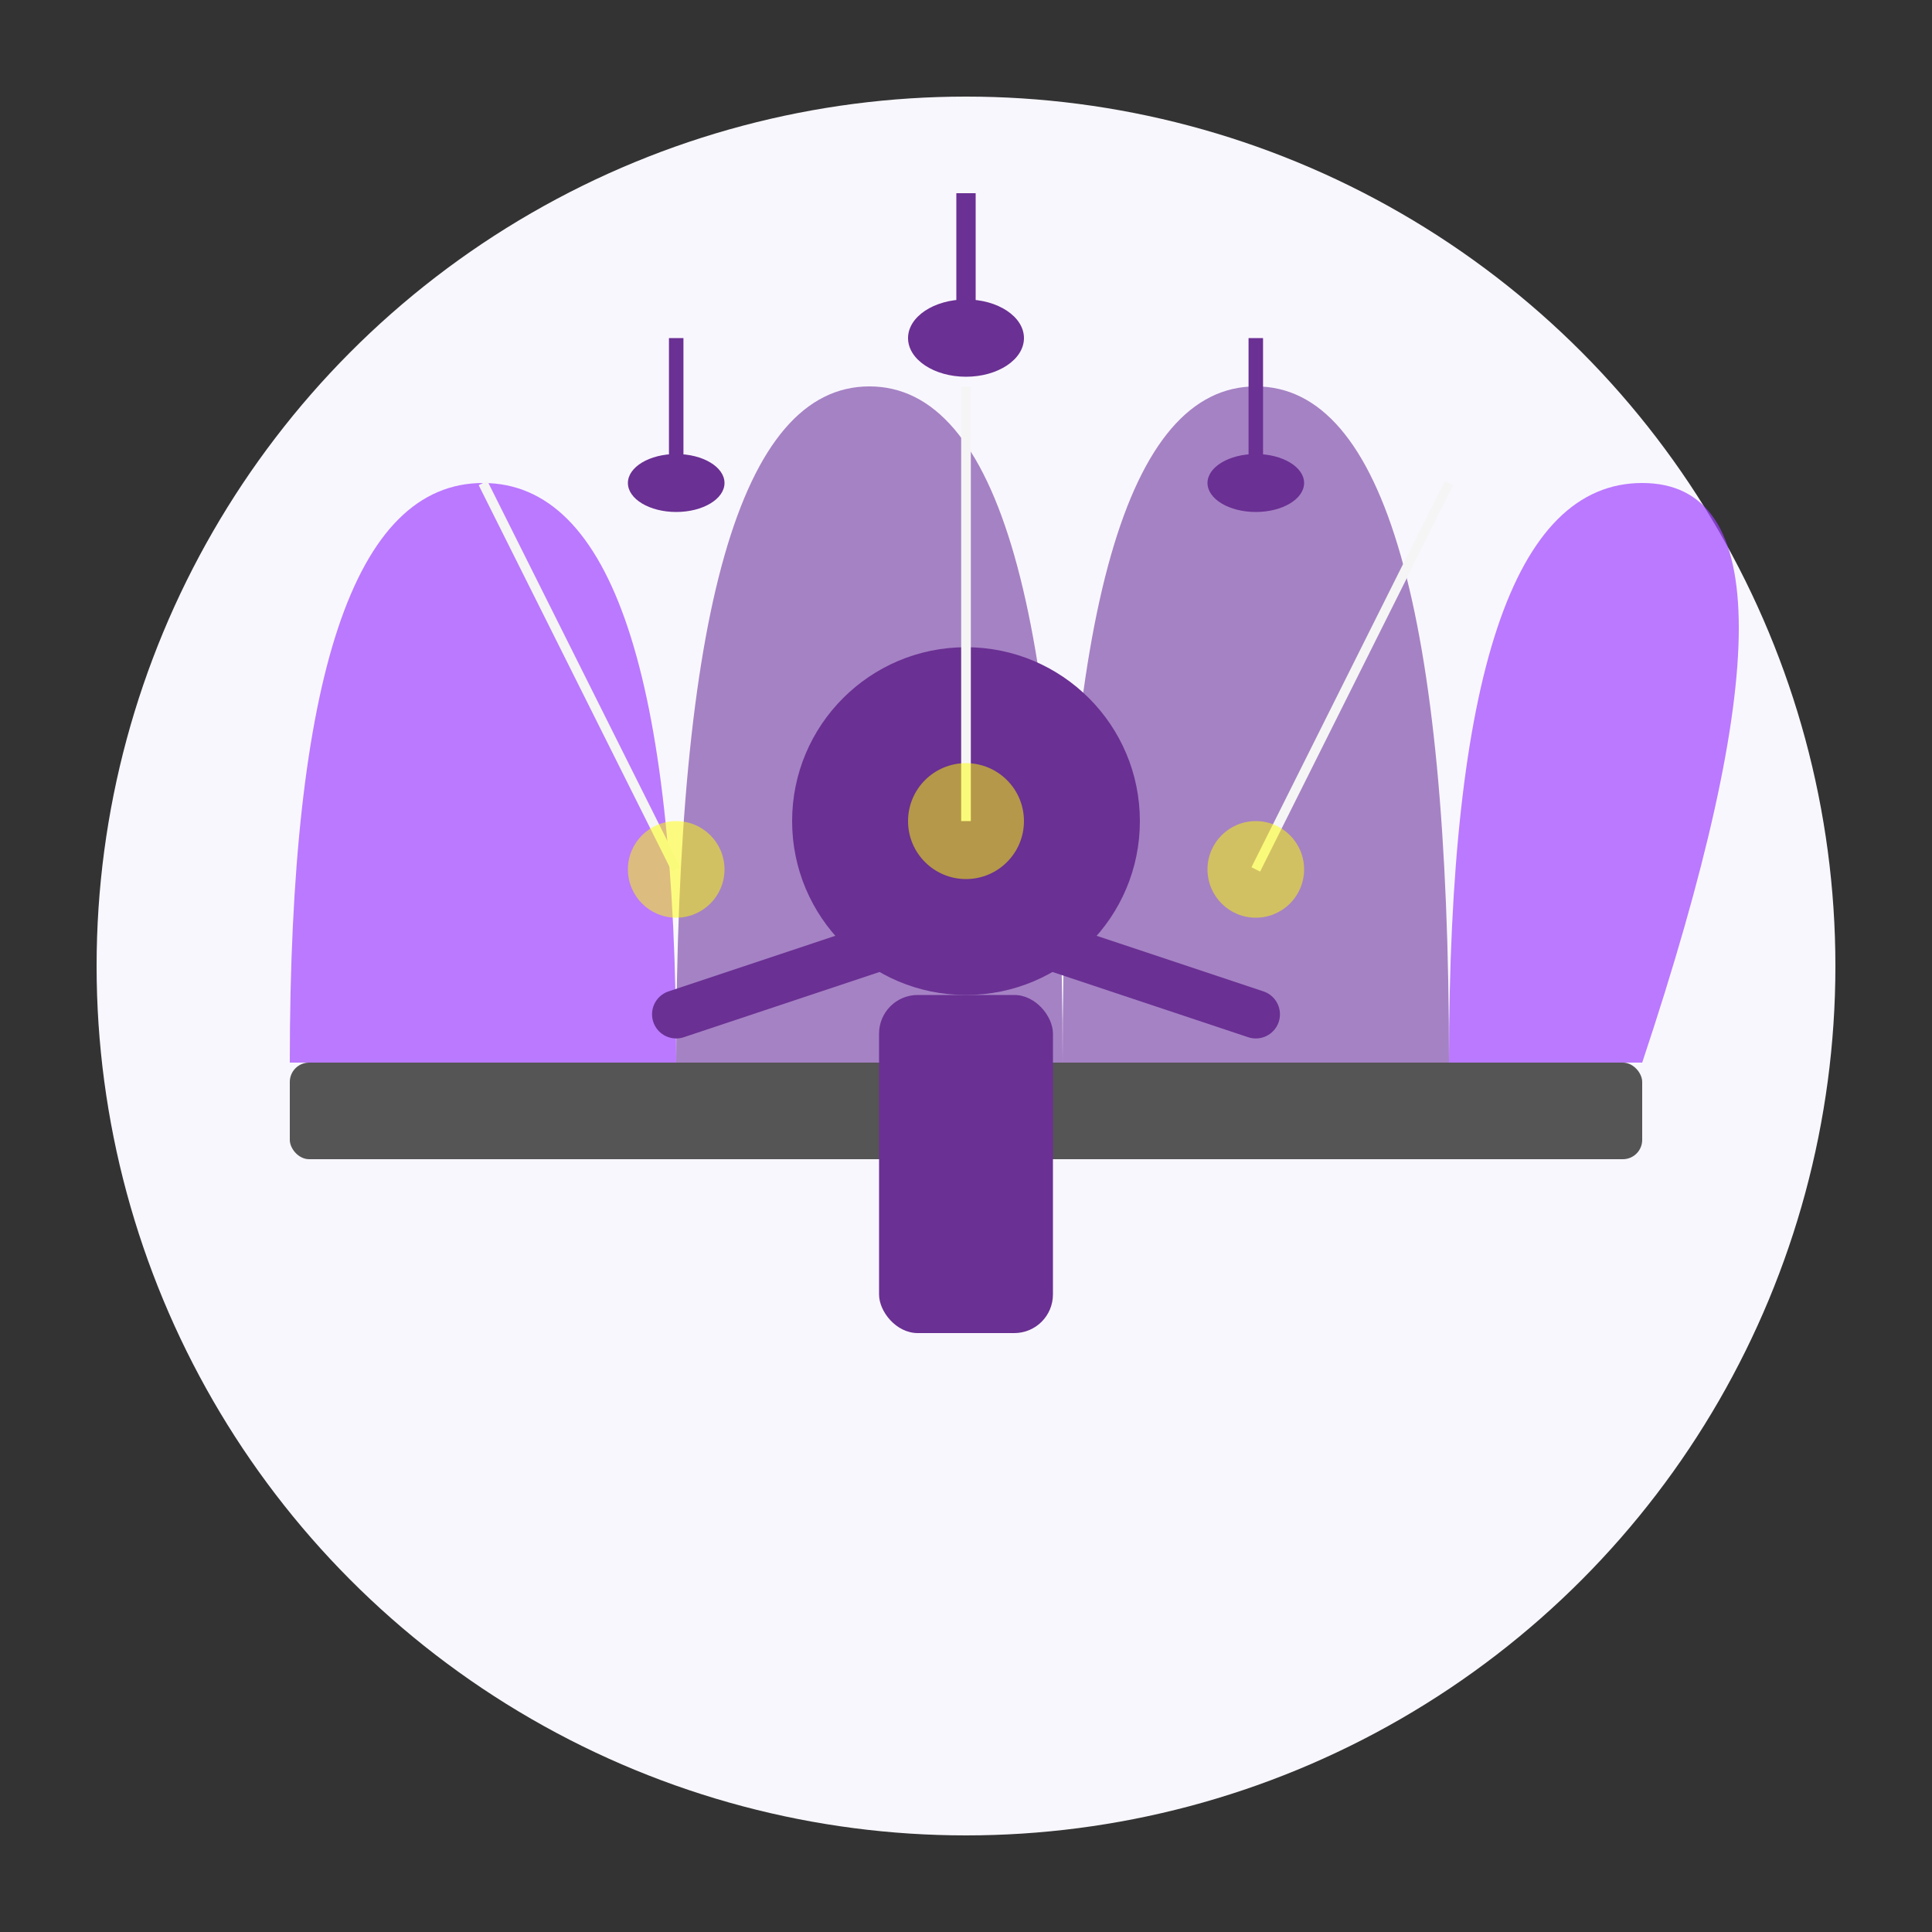
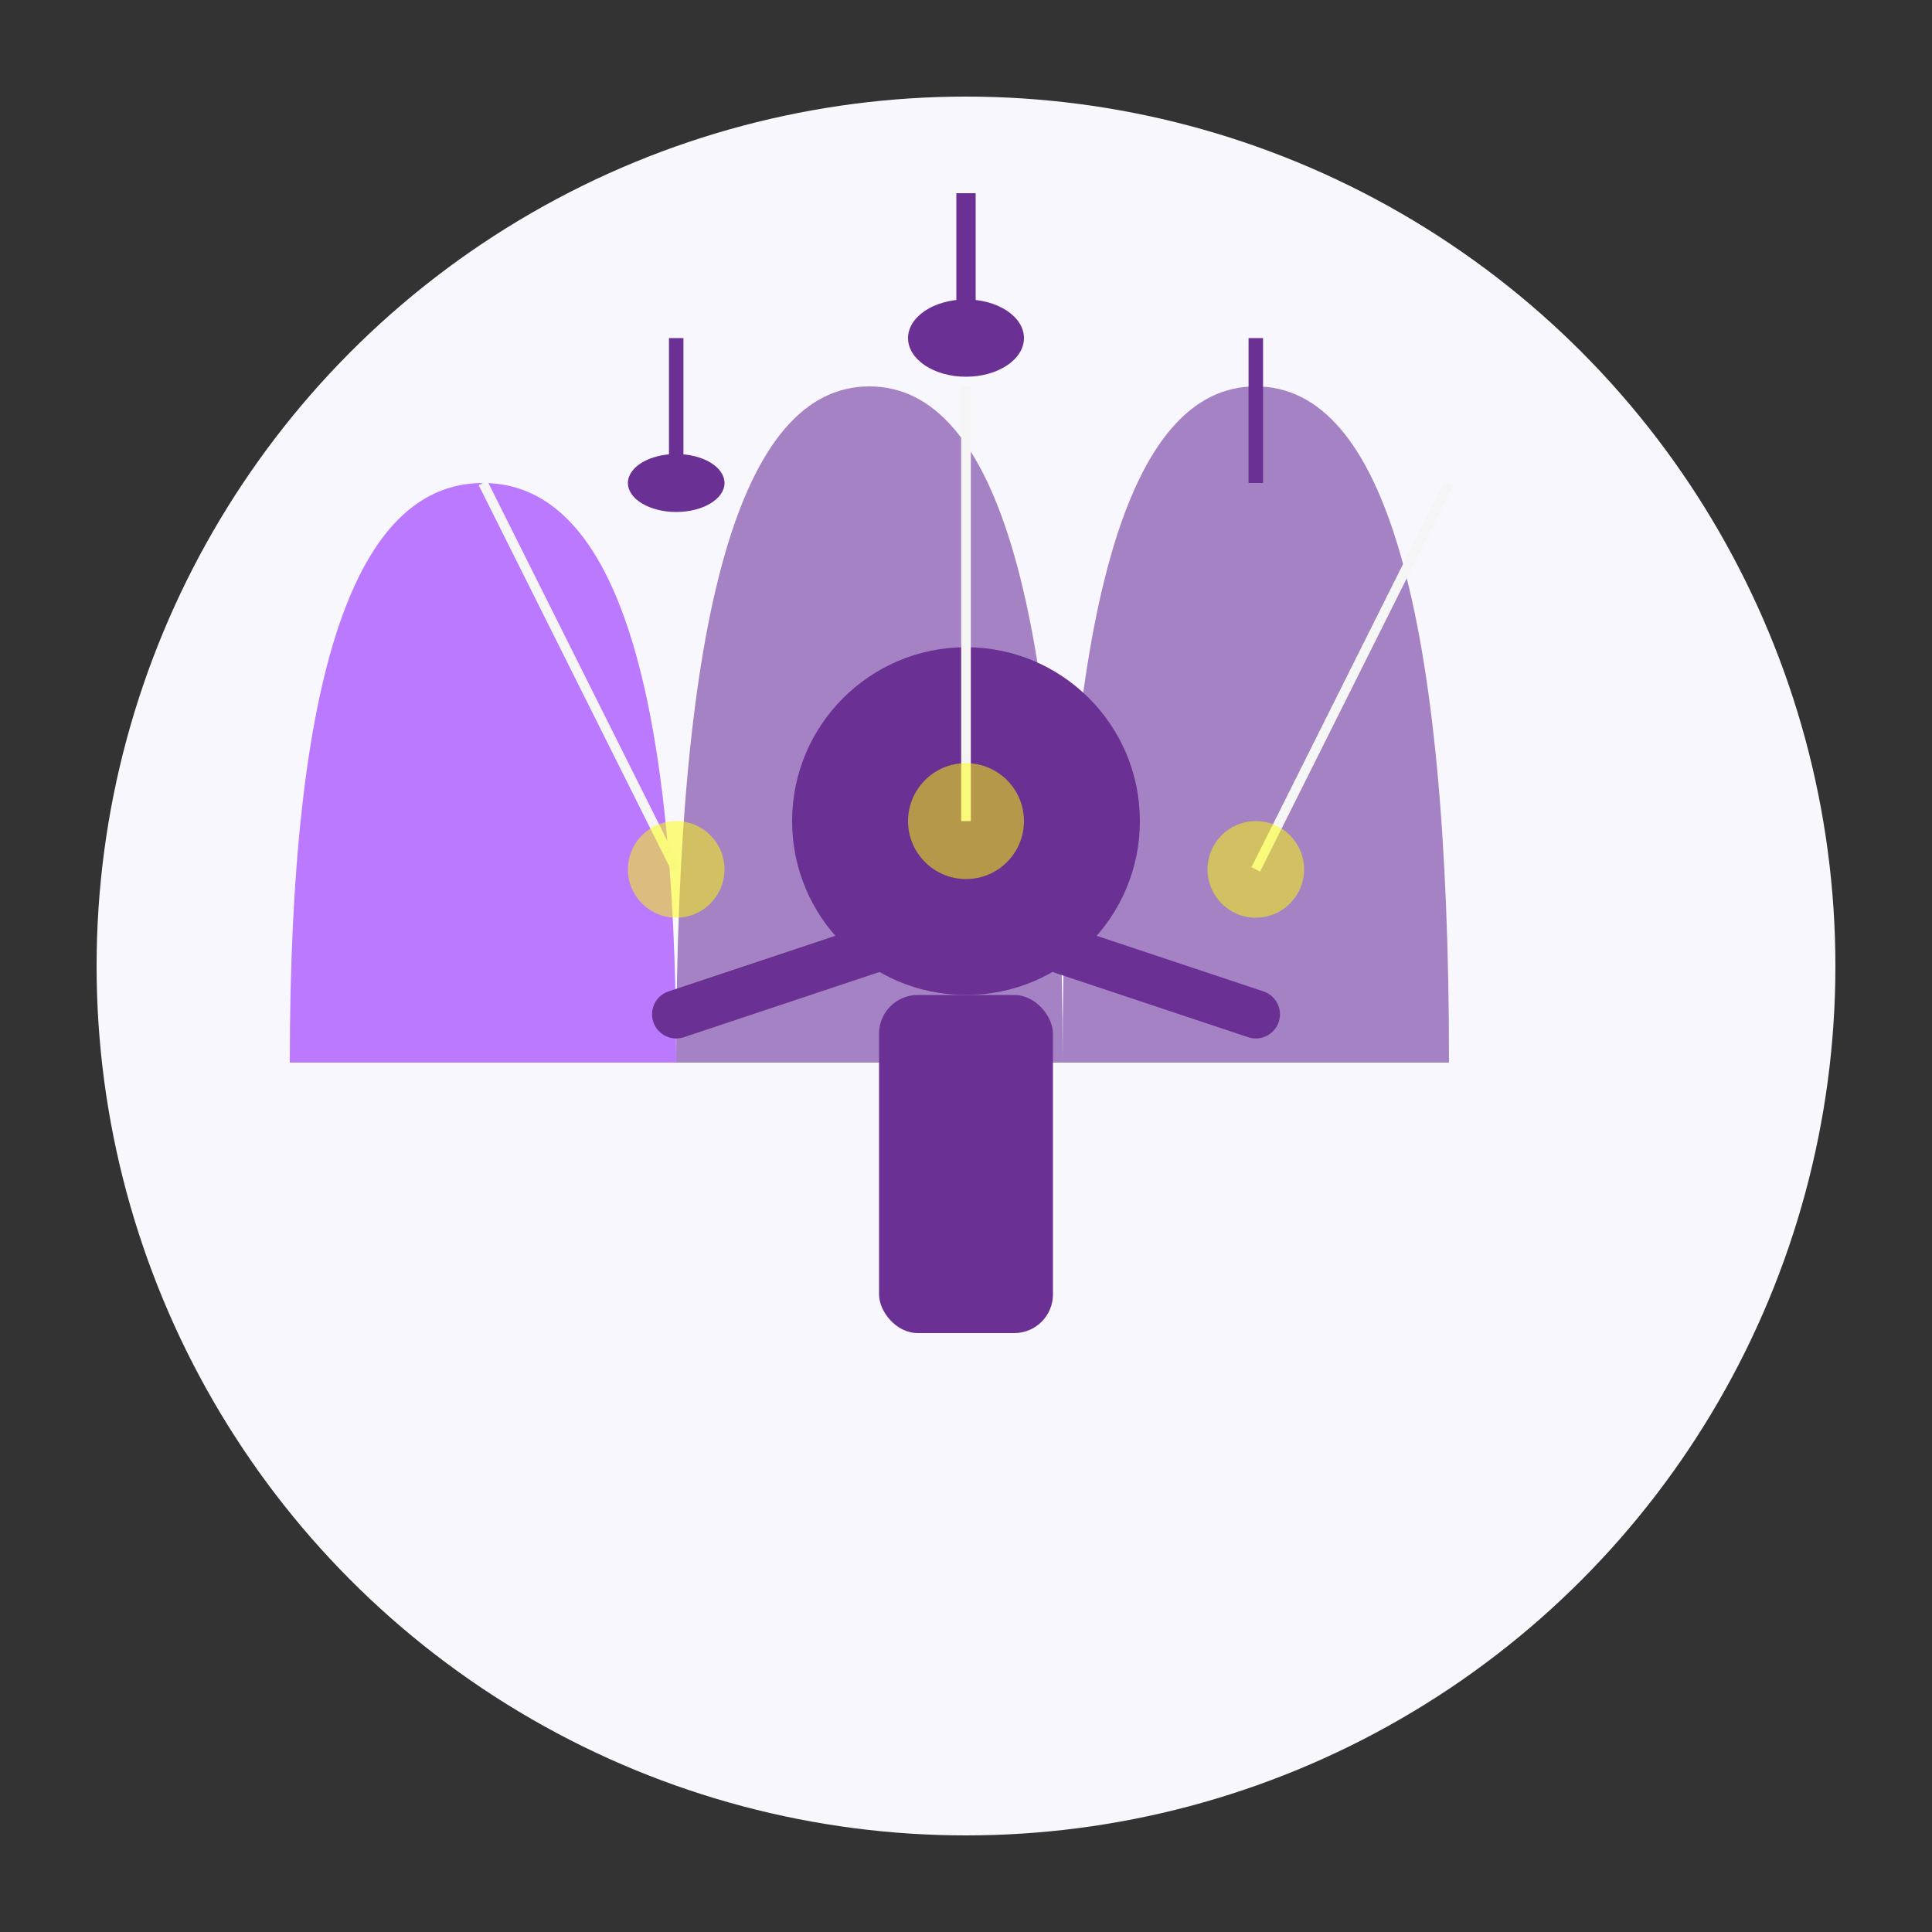
<svg xmlns="http://www.w3.org/2000/svg" viewBox="0 0 200 200" width="200" height="200">
  <rect x="0" y="0" width="200" height="200" fill="#333333" stroke="none" />
  <circle cx="100" cy="100" r="90" fill="#f9f7fe" />
  <g transform="translate(100, 110)">
-     <rect x="-70" y="0" width="140" height="10" rx="2" fill="#555" />
    <path d="M-70,0 Q-70,-60 -50,-60 T-30,0" fill="#a044ff" opacity="0.7" />
    <path d="M-30,0 Q-30,-70 -10,-70 T10,0" fill="#8250ab" opacity="0.7" />
    <path d="M10,0 Q10,-70 30,-70 T50,0" fill="#8250ab" opacity="0.7" />
-     <path d="M50,0 Q50,-60 70,-60 T70,0" fill="#a044ff" opacity="0.7" />
    <circle cx="0" cy="-25" r="18" fill="#6a3093" />
    <rect x="-9" y="-7" width="18" height="35" rx="4" fill="#6a3093" />
    <path d="M0,-15 L-30,-5 M0,-15 L30,-5" stroke="#6a3093" stroke-width="5" stroke-linecap="round" />
    <path d="M-50,-60 L-30,-20" stroke="#f5f5f5" stroke-width="1" />
    <path d="M0,-70 L0,-25" stroke="#f5f5f5" stroke-width="1" />
    <path d="M50,-60 L30,-20" stroke="#f5f5f5" stroke-width="1" />
    <circle cx="-30" cy="-20" r="5" fill="#ffff00" opacity="0.5" />
    <circle cx="0" cy="-25" r="6" fill="#ffff00" opacity="0.5" />
    <circle cx="30" cy="-20" r="5" fill="#ffff00" opacity="0.5" />
  </g>
  <g fill="#6a3093">
    <ellipse cx="70" cy="50" rx="5" ry="3" />
    <path d="M70,50 L70,35" stroke="#6a3093" stroke-width="1.5" />
-     <ellipse cx="130" cy="50" rx="5" ry="3" />
    <path d="M130,50 L130,35" stroke="#6a3093" stroke-width="1.5" />
    <ellipse cx="100" cy="35" rx="6" ry="4" />
    <path d="M100,35 L100,20" stroke="#6a3093" stroke-width="2" />
  </g>
</svg>